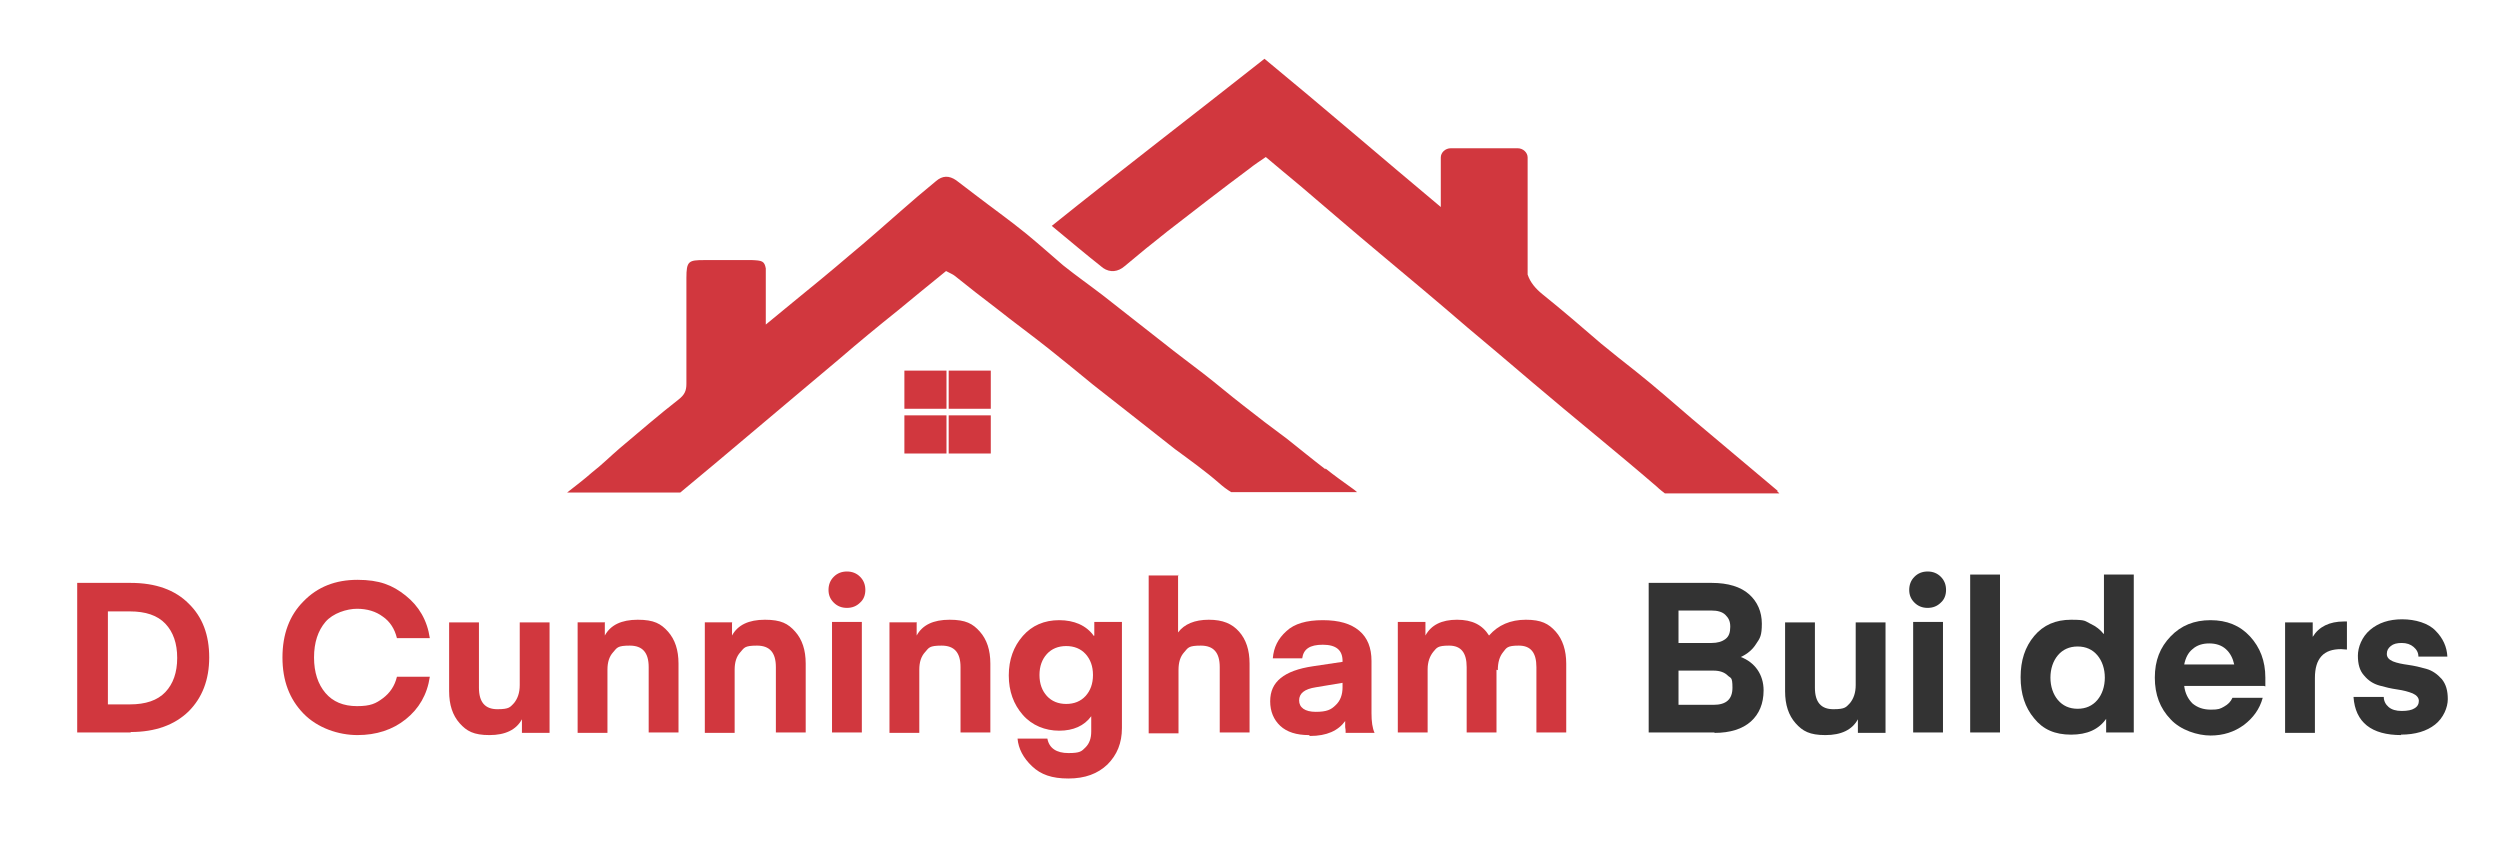
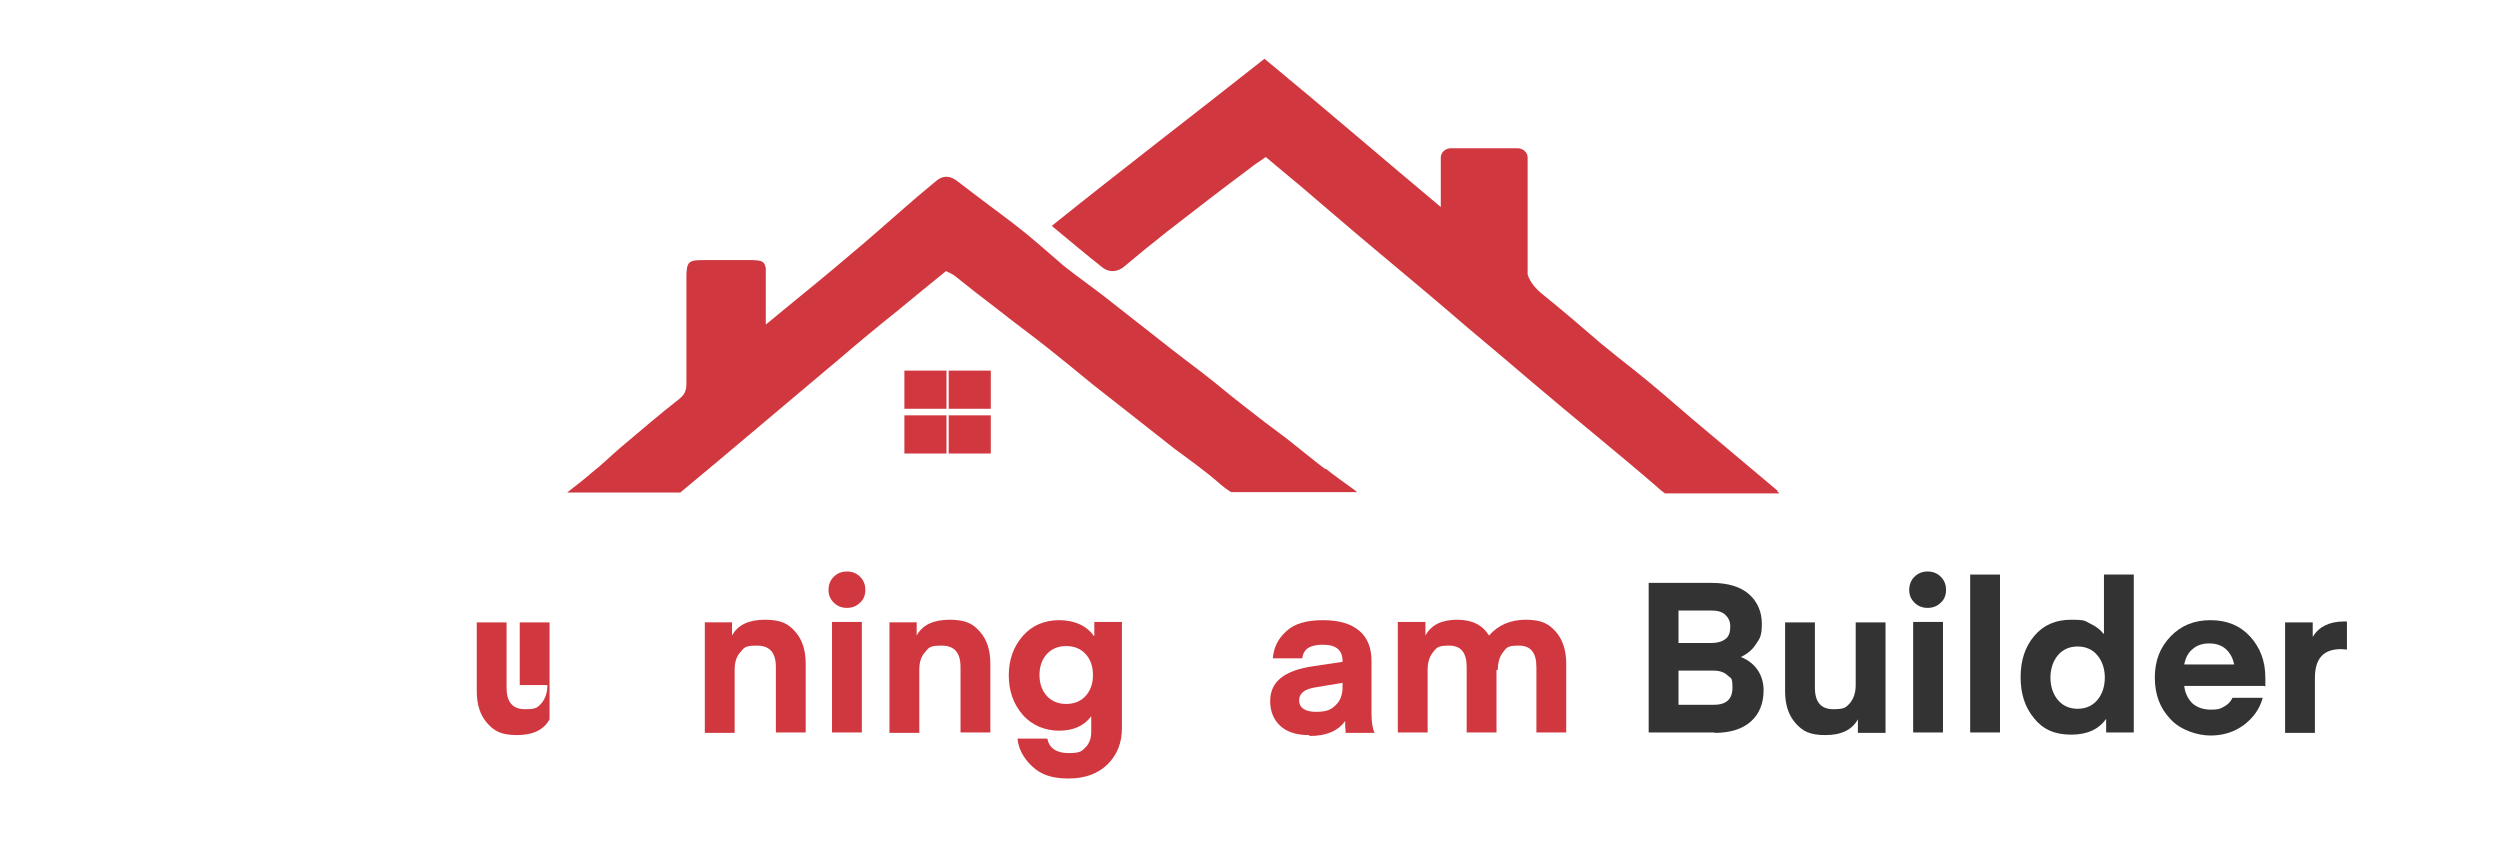
<svg xmlns="http://www.w3.org/2000/svg" version="1.1" viewBox="0 0 570 192">
  <defs>
    <style>
      .cls-1 {
        fill: #d1373e;
      }

      .cls-2 {
        fill: #333;
      }
    </style>
  </defs>
  <g>
    <g id="Layer_1">
      <g>
        <path class="cls-1" d="M302.2,107c-3-2.3-5.8-4.6-8.7-6.9-3.4-2.5-6.8-5.1-10.1-7.7-3.1-2.4-5.9-4.8-9-7.2s-6.1-4.6-9.1-7c-4.6-3.6-9.3-7.3-13.9-10.9-3-2.3-6-4.4-9-6.8-2.8-2.4-5.6-4.9-8.4-7.2-3.8-3.1-7.9-6-11.8-9-1.4-1.1-2.8-2.1-4.2-3.2-1.6-1.1-3.1-1.1-4.6.2-2.8,2.3-5.4,4.5-8,6.8-3.9,3.4-7.7,6.8-11.7,10.1-4.2,3.6-8.6,7.2-12.9,10.7-2.1,1.7-4.1,3.4-6.2,5.1v-12.8h0c-.3-1.7-.9-1.8-3.1-1.9-3.6,0-7.3,0-10.9,0s-4.1.2-4.1,4.1v24.1c0,1.6-.4,2.5-1.8,3.6-4.5,3.5-9,7.4-13.4,11.1-2.1,1.8-4.1,3.8-6.3,5.5-1.8,1.6-3.8,3.1-5.7,4.6h25.8c5.3-4.4,10.7-8.9,16-13.4,6.8-5.7,13.5-11.4,20.2-17,4.4-3.8,8.9-7.5,13.4-11.1,3.6-3,7.2-5.9,11-9,.9.5,1.5.7,2,1.1,3.1,2.5,6.3,5,9.6,7.5,3.9,3.1,7.9,6,11.8,9.1,3.4,2.7,6.8,5.5,10.1,8.2,3.5,2.8,7.2,5.6,10.7,8.4,2.7,2.1,5.3,4.2,8,6.3,3.4,2.5,6.9,5,10,7.7.9.8,1.8,1.5,2.8,2.1h28.7c-.3-.3-.6-.5-1-.8-2.1-1.5-4.2-3-6.2-4.6Z" />
        <rect class="cls-1" x="206.2" y="84.5" width="9.6" height="8.7" />
        <rect class="cls-1" x="216.3" y="84.5" width="9.6" height="8.7" />
        <rect class="cls-1" x="206.2" y="94.7" width="9.6" height="8.7" />
        <rect class="cls-1" x="216.3" y="94.7" width="9.6" height="8.7" />
        <path class="cls-1" d="M405.3,111.9c-6.5-5.5-13-10.9-19.5-16.4-4.2-3.6-8.4-7.3-12.8-10.8-2.7-2.1-5.3-4.2-8-6.4-4.4-3.8-8.7-7.5-13.3-11.2-1.6-1.3-2.8-2.7-3.4-4.5v-26.7c0-1.1-1-2.1-2.3-2.1h-15.2c-1.3,0-2.3,1-2.3,2.1v11.3c-13.4-11.2-26.6-22.6-40.2-33.8-16.2,12.8-32.3,25.1-48.5,38.1,4.1,3.4,7.9,6.6,11.7,9.6,1.6,1.1,3.4.9,4.9-.4,3.2-2.7,6.4-5.3,9.7-7.9,6.2-4.8,12.5-9.7,18.7-14.3,1.1-.9,2.5-1.8,3.8-2.7,2.8,2.4,5.3,4.4,7.9,6.6,6,5.1,12,10.3,18,15.3,6.7,5.6,13.4,11.2,20,16.9,5,4.2,10,8.4,14.9,12.6,9.4,8,19,15.7,28.4,23.8.6.6,1.3,1.1,1.8,1.5h26.1c-.2-.2-.4-.4-.5-.5Z" />
      </g>
      <g>
-         <path class="cls-1" d="M29.8,167h-12.2v-34.1h12.2c5.7,0,10.1,1.6,13.2,4.7,3.2,3.1,4.7,7.2,4.7,12.3s-1.6,9.2-4.7,12.3c-3.2,3.1-7.6,4.7-13.2,4.7ZM37.7,157.8c1.8-1.9,2.7-4.5,2.7-7.8s-.9-5.9-2.7-7.8c-1.8-1.9-4.5-2.8-8.1-2.8h-5v21.2h5c3.6,0,6.3-.9,8.1-2.8Z" />
-         <path class="cls-1" d="M69.2,162.7c-3.2-3.3-4.8-7.5-4.8-12.8s1.6-9.6,4.8-12.8c3.2-3.3,7.3-4.9,12.3-4.9s8,1.2,11,3.6c3,2.4,4.9,5.6,5.5,9.7h-7.5c-.5-2.1-1.6-3.8-3.2-4.9-1.6-1.2-3.6-1.8-5.9-1.8s-5.5,1-7.2,3c-1.7,2-2.6,4.7-2.6,8.1s.9,6.1,2.6,8.1c1.7,2,4.1,3,7.2,3s4.3-.6,5.9-1.8c1.6-1.2,2.7-2.8,3.2-4.9h7.5c-.6,4.1-2.5,7.3-5.5,9.7s-6.7,3.6-11,3.6-9.1-1.6-12.3-4.9Z" />
-         <path class="cls-1" d="M118.5,156.2v-14.3h6.8v25.2h-6.3v-3.1c-1.3,2.4-3.8,3.6-7.4,3.6s-5.2-.9-6.8-2.7c-1.6-1.8-2.4-4.2-2.4-7.3v-15.7h6.8v14.9c0,3.3,1.4,4.9,4.2,4.9s2.9-.5,3.8-1.4c.8-1,1.3-2.3,1.3-4.1Z" />
-         <path class="cls-1" d="M137.9,141.8v3.1c1.3-2.4,3.8-3.6,7.5-3.6s5.3.9,6.9,2.7c1.6,1.8,2.4,4.2,2.4,7.3v15.7h-6.8v-14.9c0-3.3-1.4-4.9-4.3-4.9s-2.9.5-3.8,1.5c-.9,1-1.3,2.3-1.3,4v14.4h-6.8v-25.2h6.3Z" />
+         <path class="cls-1" d="M118.5,156.2v-14.3h6.8v25.2v-3.1c-1.3,2.4-3.8,3.6-7.4,3.6s-5.2-.9-6.8-2.7c-1.6-1.8-2.4-4.2-2.4-7.3v-15.7h6.8v14.9c0,3.3,1.4,4.9,4.2,4.9s2.9-.5,3.8-1.4c.8-1,1.3-2.3,1.3-4.1Z" />
        <path class="cls-1" d="M166.9,141.8v3.1c1.3-2.4,3.8-3.6,7.5-3.6s5.3.9,6.9,2.7c1.6,1.8,2.4,4.2,2.4,7.3v15.7h-6.8v-14.9c0-3.3-1.4-4.9-4.3-4.9s-2.9.5-3.8,1.5c-.9,1-1.3,2.3-1.3,4v14.4h-6.8v-25.2h6.3Z" />
        <path class="cls-1" d="M196.1,137.4c-.8.8-1.8,1.2-3,1.2s-2.2-.4-3-1.2c-.8-.8-1.2-1.7-1.2-2.9s.4-2.2,1.2-3c.8-.8,1.8-1.2,3-1.2s2.2.4,3,1.2c.8.8,1.2,1.8,1.2,3s-.4,2.2-1.2,2.9ZM189.7,167v-25.2h6.8v25.2h-6.8Z" />
        <path class="cls-1" d="M209,141.8v3.1c1.3-2.4,3.8-3.6,7.5-3.6s5.3.9,6.9,2.7c1.6,1.8,2.4,4.2,2.4,7.3v15.7h-6.8v-14.9c0-3.3-1.4-4.9-4.3-4.9s-2.9.5-3.8,1.5c-.9,1-1.3,2.3-1.3,4v14.4h-6.8v-25.2h6.3Z" />
        <path class="cls-1" d="M249.5,144.9v-3.1h6.3v24.2c0,3.4-1.1,6.1-3.3,8.3-2.2,2.1-5.1,3.2-8.9,3.2s-6.3-.9-8.3-2.8c-2-1.9-3.1-4-3.3-6.3h6.8c.4,2.2,2.1,3.3,4.8,3.3s3-.4,3.9-1.3c.9-.9,1.3-2.1,1.3-3.6v-3.5c-1.6,2.2-4.1,3.3-7.3,3.3s-6.2-1.2-8.3-3.6c-2.1-2.4-3.2-5.4-3.2-9s1.1-6.6,3.2-9c2.1-2.4,4.9-3.6,8.3-3.6s6.2,1.2,7.9,3.6ZM247.5,158.7c1.1-1.2,1.7-2.8,1.7-4.8s-.6-3.6-1.7-4.8c-1.1-1.2-2.6-1.8-4.4-1.8s-3.3.6-4.4,1.8c-1.1,1.2-1.7,2.8-1.7,4.8s.6,3.6,1.7,4.8c1.1,1.2,2.6,1.8,4.4,1.8s3.3-.6,4.4-1.8Z" />
-         <path class="cls-1" d="M268.6,131v13.2c1.4-1.9,3.8-2.9,7-2.9s5.3.9,6.9,2.7c1.6,1.8,2.4,4.2,2.4,7.3v15.7h-6.8v-14.9c0-3.3-1.4-4.9-4.3-4.9s-2.9.5-3.8,1.5c-.9,1-1.3,2.3-1.3,4.1v14.4h-6.8v-36h6.8Z" />
        <path class="cls-1" d="M298.4,167.6c-2.8,0-5-.7-6.5-2.1-1.5-1.4-2.3-3.3-2.3-5.6s.8-4,2.4-5.3c1.6-1.3,4-2.2,7.4-2.7l6.7-1v-.2c0-2.5-1.5-3.7-4.5-3.7s-4.4,1-4.7,3.1h-6.7c.2-2.5,1.2-4.5,3.1-6.2,1.8-1.7,4.6-2.5,8.3-2.5s6.4.8,8.3,2.4c1.9,1.6,2.8,3.9,2.8,6.9v11.9c0,1.9.2,3.4.7,4.5h-6.6s0-.1,0-.3c0-.2,0-.6-.1-1,0-.5,0-.9,0-1.4-1.6,2.2-4.2,3.4-8,3.4ZM306,155.7l-6,1c-2.6.4-3.8,1.4-3.8,3s1.3,2.6,3.8,2.6,3.5-.5,4.5-1.5c1.1-1,1.6-2.4,1.6-4.1v-1Z" />
        <path class="cls-1" d="M341.2,152.7v14.3h-6.8v-14.9c0-3.3-1.3-4.9-4-4.9s-2.8.5-3.6,1.4c-.8,1-1.3,2.3-1.3,4v14.4h-6.8v-25.2h6.3v3.1c1.3-2.4,3.7-3.6,7.2-3.6s5.8,1.2,7.3,3.6c2.1-2.4,4.9-3.6,8.4-3.6s5.2.9,6.8,2.7c1.6,1.8,2.4,4.3,2.4,7.3v15.7h-6.8v-14.9c0-3.3-1.3-4.9-4-4.9s-2.8.5-3.6,1.5c-.8,1-1.2,2.3-1.2,4.1Z" />
        <path class="cls-2" d="M390.9,167h-15v-34.1h14.4c3.7,0,6.6.9,8.5,2.6,1.9,1.7,2.9,4,2.9,6.7s-.4,3.3-1.3,4.6c-.8,1.3-2,2.3-3.5,3,1.6.6,2.9,1.6,3.8,2.9.9,1.3,1.4,2.9,1.4,4.7,0,3-1,5.4-2.9,7.1-1.9,1.7-4.7,2.6-8.3,2.6ZM390.2,139.2h-7.5v7.4h7.5c1.4,0,2.4-.3,3.2-.9s1.1-1.5,1.1-2.8-.4-2-1.1-2.7c-.7-.7-1.8-1-3.2-1ZM390.7,152.9h-8v7.8h8c2.9,0,4.3-1.3,4.3-3.9s-.4-2.1-1.1-2.8c-.7-.7-1.8-1.1-3.2-1.1Z" />
        <path class="cls-2" d="M423.1,156.2v-14.3h6.8v25.2h-6.3v-3.1c-1.3,2.4-3.8,3.6-7.4,3.6s-5.2-.9-6.8-2.7c-1.6-1.8-2.4-4.2-2.4-7.3v-15.7h6.8v14.9c0,3.3,1.4,4.9,4.2,4.9s2.9-.5,3.8-1.4c.8-1,1.3-2.3,1.3-4.1Z" />
        <path class="cls-2" d="M442.5,137.4c-.8.8-1.8,1.2-3,1.2s-2.2-.4-3-1.2c-.8-.8-1.2-1.7-1.2-2.9s.4-2.2,1.2-3c.8-.8,1.8-1.2,3-1.2s2.2.4,3,1.2c.8.8,1.2,1.8,1.2,3s-.4,2.2-1.2,2.9ZM436.2,167v-25.2h6.8v25.2h-6.8Z" />
        <path class="cls-2" d="M456,167h-6.8v-36h6.8v36Z" />
        <path class="cls-2" d="M479.7,144.5v-13.5h6.8v36h-6.3v-3.1c-1.7,2.4-4.3,3.6-8,3.6s-6.4-1.2-8.4-3.7c-2.1-2.5-3.1-5.6-3.1-9.4s1-6.9,3.1-9.4c2.1-2.5,4.9-3.7,8.4-3.7s3.1.3,4.4.9,2.3,1.4,3,2.3ZM478.2,159.6c1.1-1.3,1.7-3.1,1.7-5.1s-.6-3.8-1.7-5.1c-1.1-1.3-2.6-2-4.5-2s-3.4.7-4.5,2c-1.1,1.3-1.7,3.1-1.7,5.1s.6,3.8,1.7,5.1c1.1,1.3,2.6,2,4.5,2s3.4-.7,4.5-2Z" />
        <path class="cls-2" d="M516.2,156.4h-18.2c.2,1.7.9,3,1.9,4,1.1.9,2.4,1.4,4.2,1.4s2.1-.2,3-.7c.9-.5,1.5-1.1,1.9-2h6.9c-.7,2.6-2.2,4.6-4.3,6.2-2.2,1.6-4.7,2.4-7.6,2.4s-6.8-1.2-9.1-3.7c-2.4-2.5-3.6-5.6-3.6-9.5s1.2-6.9,3.6-9.4,5.4-3.7,9.1-3.7,6.7,1.2,9,3.7c2.3,2.5,3.5,5.6,3.5,9.4v2ZM503.7,146.7c-1.5,0-2.8.4-3.8,1.3-1,.8-1.6,2-1.9,3.5h11.4c-.3-1.4-.9-2.6-1.9-3.5-1-.9-2.3-1.3-3.8-1.3Z" />
        <path class="cls-2" d="M535.1,141.7v6.4c-.5,0-.9-.1-1.3-.1-2,0-3.5.5-4.5,1.6s-1.5,2.7-1.5,5v12.5h-6.8v-25.2h6.3v3.3c1.4-2.3,3.8-3.5,7.1-3.5h.8Z" />
-         <path class="cls-2" d="M547.5,167.6c-6.8,0-10.5-2.9-10.9-8.7h6.9c0,.9.4,1.7,1.1,2.3.7.6,1.7.9,3,.9s2.3-.2,2.9-.6c.7-.4,1-1,1-1.7s-.5-1.3-1.4-1.7c-1-.4-2.1-.7-3.5-.9-1.4-.2-2.7-.5-4.1-.9-1.4-.4-2.5-1.1-3.5-2.3-1-1.1-1.4-2.6-1.4-4.5s.9-4.3,2.8-5.9c1.9-1.6,4.3-2.4,7.3-2.4s6,.9,7.6,2.6c1.7,1.7,2.6,3.7,2.7,5.9h-6.6c0-.9-.4-1.6-1.1-2.2-.7-.6-1.6-.9-2.7-.9s-1.9.2-2.5.7c-.6.5-.9,1-.9,1.8s.5,1.3,1.4,1.7c1,.4,2.1.6,3.5.8,1.4.2,2.7.5,4.1.9,1.4.4,2.5,1.2,3.5,2.3,1,1.2,1.4,2.7,1.4,4.6s-1,4.3-2.9,5.8c-1.9,1.5-4.5,2.3-7.8,2.3Z" />
      </g>
    </g>
  </g>
</svg>